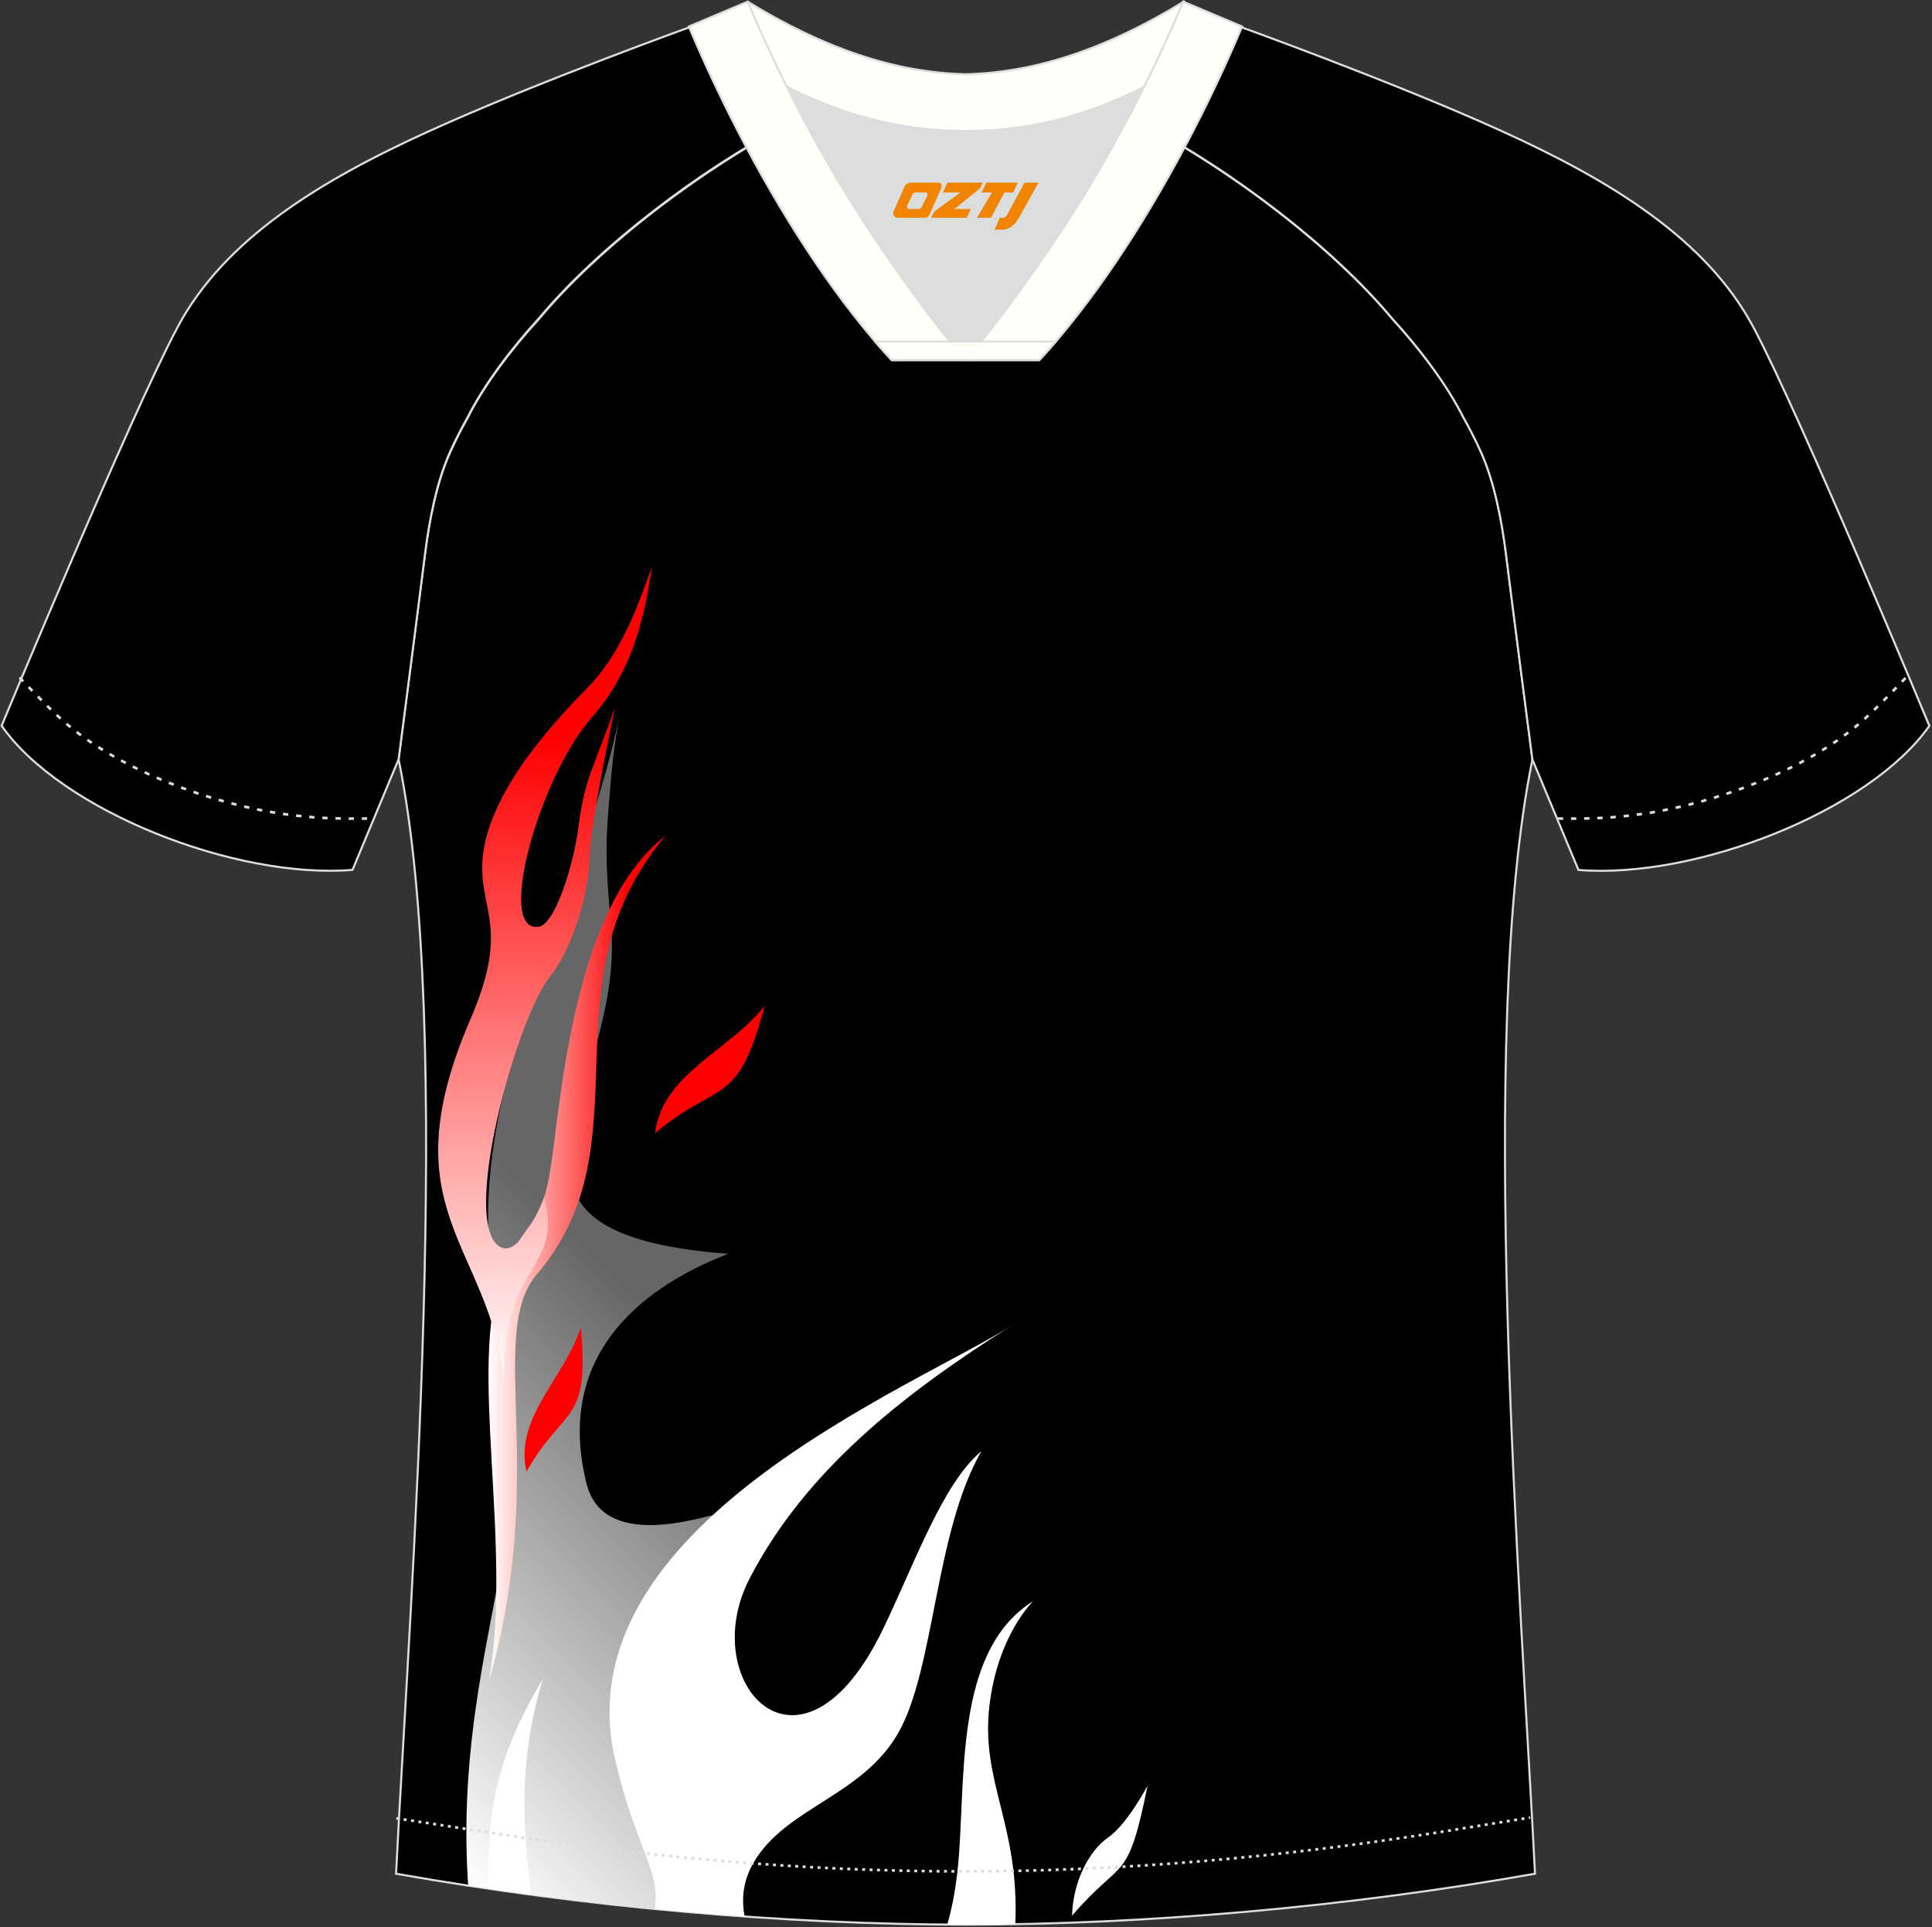
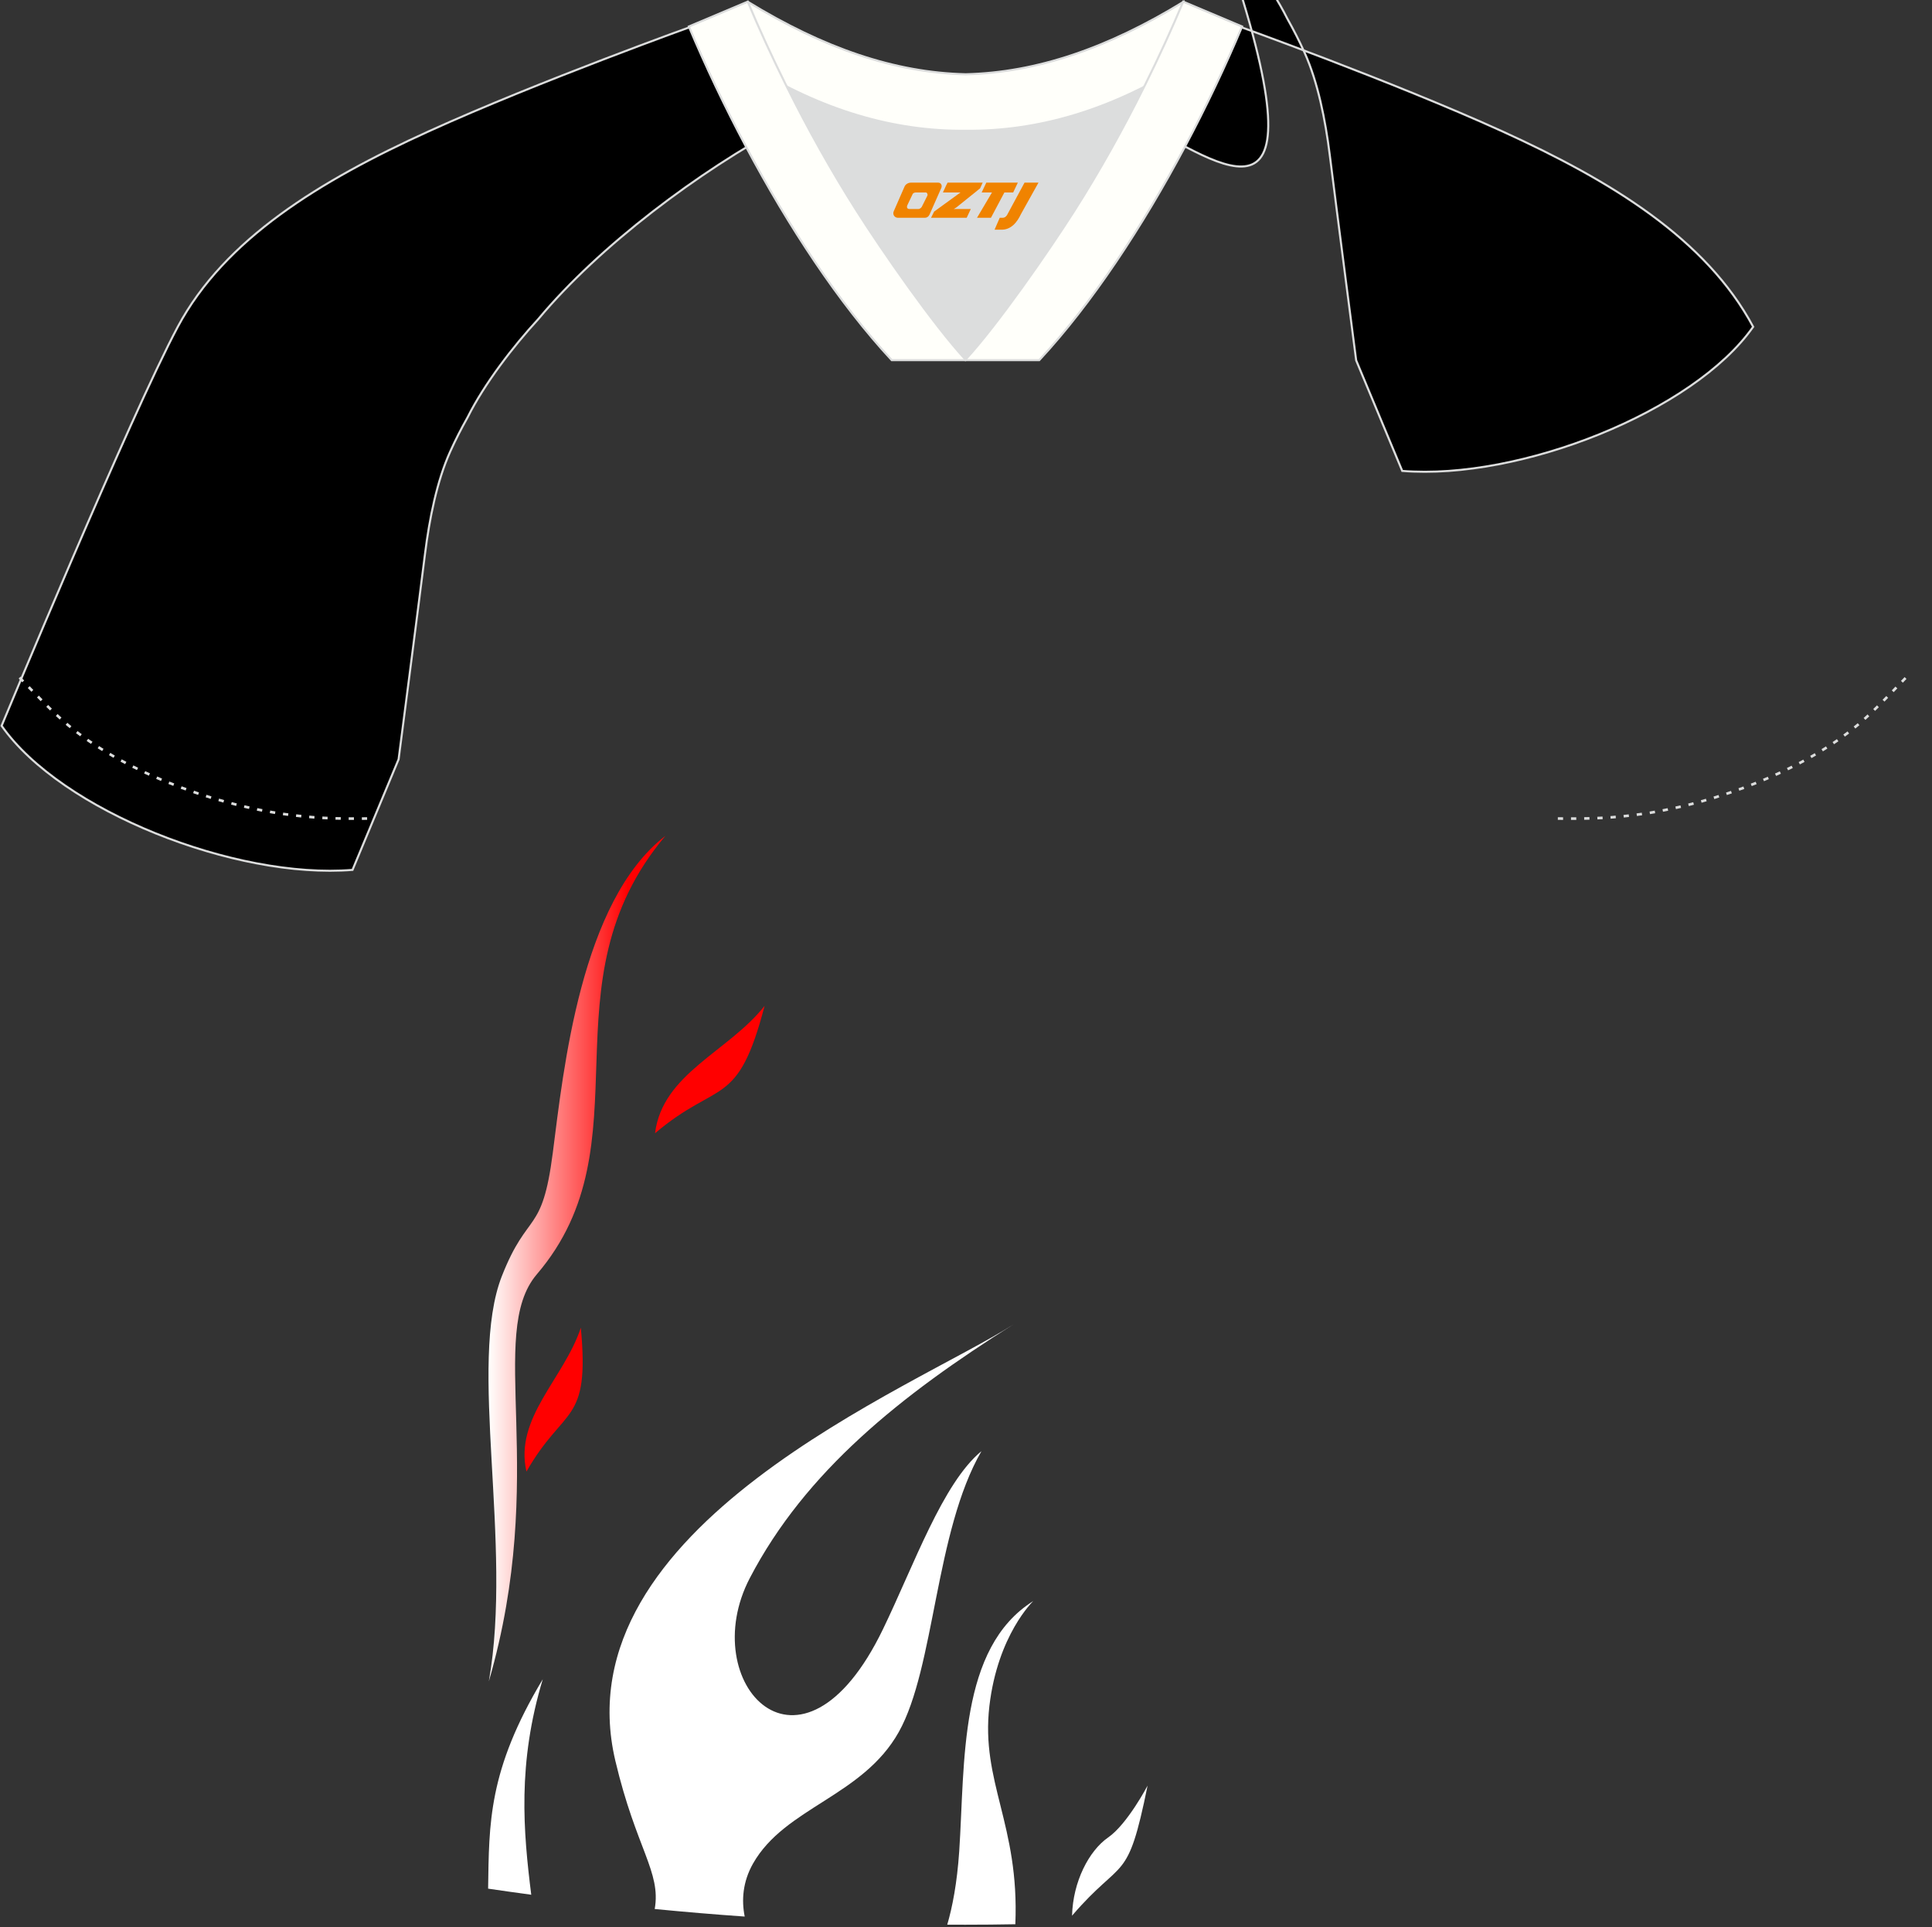
<svg xmlns="http://www.w3.org/2000/svg" version="1.1" id="图层_1" x="0px" y="0px" width="374px" height="373px" viewBox="0 0 374 373" enable-background="new 0 0 374 373" xml:space="preserve">
  <rect x="0" y="0" width="374" height="373" fill="#333333" stroke="none" />
  <g>
-     <path fill="#000001" stroke="#DCDDDD" stroke-width="0.4" stroke-miterlimit="22.926" d="M291.55,107.27   c1.27,10.18,4.85,37.71,5.11,39.69c-10.86,52.55-2.19,162.18,0.49,215.68c-36.81,6.52-75.42,9.82-110.24,9.86   c-34.82-0.04-73.43-3.34-110.24-9.86c2.68-53.5,11.35-163.13,0.49-215.68c0.25-1.98,3.83-29.51,5.11-39.69   c0.85-6.78,2.31-14.06,4.84-19.68c1.01-2.25,2.15-4.48,3.4-6.7c3.26-6.52,8.77-13.67,13.7-19.02   c11.2-13.44,29.03-27.03,44.74-35.87c0.96-0.54-1.02-15.4-0.07-15.91c3.94,3.31,25.19,3.25,30.33,6.12l-2.64,0.68   c6.1,2.82,12.97,4.24,19.71,4.25c6.74-0.02-2.73-1.43,3.36-4.26l5.7-2.51c5.14-2.86,16.2-2.27,20.14-5.59   c0.73,0.39-1.96,16.43-1.22,16.84c15.87,8.82,34.04,22.6,45.4,36.23c4.92,5.36,10.44,12.5,13.7,19.02c1.25,2.22,2.39,4.46,3.4,6.7   C289.24,93.22,290.7,100.5,291.55,107.27z" />
    <linearGradient id="SVGID_1_" gradientUnits="userSpaceOnUse" x1="-944.82" y1="938.612" x2="-816.48" y2="1066.952" gradientTransform="matrix(1 0 0 -1 996.485 1264.593)">
      <stop offset="0" style="stop-color:#FFFFFE" />
      <stop offset="0.571" style="stop-color:#666666" />
    </linearGradient>
-     <path fill="url(#SVGID_1_)" d="M139.47,293.01c-0.56-0.63-22.4,8.18-25.92-5.85c-7.05-28.11,15.87-40.04,27.41-44.49   c-54.3-4.16-19.55-31.19-22.7-63.99c-1.38-14.33-0.8-17.77-0.11-26.49s1.95-14.45,1.95-14.45c-7.79,38.6-33.59,78.13-23.16,117.08   c9.97,37.28-9.44,63.95-6.31,110.13c12.36,1.9,24.85,3.44,37.25,4.63L139.47,293.01z" />
    <path fill="#FFFFFF" d="M189.99,280.86c-7.49,6.17-13.04,22-19.07,34.47c-15.87,32.79-36.35,10.36-25.77-9.91   c10.78-20.66,29.26-35.4,51.04-49.1c-18.88,12.15-87.82,39.06-77.06,84.51c4.03,17.01,8.87,21.46,7.61,28.64   c5.83,0.57,11.65,1.06,17.42,1.46c-0.63-3.15-0.4-6.7,1.62-10.27c6.19-10.89,21.21-12.96,28.21-25.45   C180.98,322.71,180.98,296.45,189.99,280.86z" />
    <path fill="#FFFFFF" d="M200.02,309.87c0,0-6.88,6.54-8.49,20.3c-1.72,14.74,5.84,22.96,5.02,42.25c-3.24,0.06-6.46,0.09-9.65,0.09   c-1.17,0-2.35-0.01-3.53-0.01c0.99-3.38,1.9-8.01,2.32-14.23C186.83,341.06,185.57,318.93,200.02,309.87z" />
    <path fill="#FFFFFF" d="M207.53,370.76c9.94-11.57,10.69-5.84,14.62-25.17c0,0-3.9,7.45-7.63,10.03   C210.8,358.2,207.7,364.17,207.53,370.76z" />
    <path fill="#FF0000" d="M126.8,219.33c12.36-10.46,15.98-4.65,21.21-24.65C140.98,203.58,128.25,207.75,126.8,219.33z" />
    <linearGradient id="SVGID_2_" gradientUnits="userSpaceOnUse" x1="-901.922" y1="1021.007" x2="-867.675" y2="1021.007" gradientTransform="matrix(1 0 0 -1 996.485 1264.593)">
      <stop offset="0" style="stop-color:#FFFFFD" />
      <stop offset="0.788" style="stop-color:#FF0001" />
    </linearGradient>
    <path fill="url(#SVGID_2_)" d="M128.81,161.77c-24.17,28.7-3.12,59.39-24.89,84.86c-9.85,11.52,2.34,38.68-9.29,78.78   c4.69-26.57-4.12-61.52,2.52-78.43c5.05-12.84,7.79-7.79,9.86-23.85C109.08,207.06,112.41,174.38,128.81,161.77z" />
    <linearGradient id="SVGID_3_" gradientUnits="userSpaceOnUse" x1="-890.93" y1="997.387" x2="-890.93" y2="1155.067" gradientTransform="matrix(1 0 0 -1 996.485 1264.593)">
      <stop offset="0" style="stop-color:#FFFFFD" />
      <stop offset="0.788" style="stop-color:#FF0001" />
    </linearGradient>
-     <path fill="url(#SVGID_3_)" d="M126.28,109.53c-1,4.43-1.9,18.2-11.6,29.17c-10.27,11.61-18.77,41.81-10.42,40.67   c3.22-0.44,6.77-12.04,7.68-19.04c1.27-9.71,2.71-10.99,7.11-23.39c0,0-4.82,22.36-4.93,29.13c-0.11,6.76-3.32,17.54-7.57,22.82   c-6.73,8.35-17.74,48.74-9.53,52.54c3.95,1.83,8.32-9.72,8.32-9.72c3.77,14.23-8.47,12.95-7.73,35.5   c-2.98-26.62-22.58-32.85-6.54-69.95c7.44-17.2,2.1-20.64,2.29-29.81c0.22-10.55,8.91-22.82,20.14-34.09   C121.3,125.55,124.6,113.68,126.28,109.53z" />
    <path fill="#FF0000" d="M101.91,284.81c7.35-12.86,12.28-9,10.53-27.84C109.17,266.83,99.53,274.4,101.91,284.81z" />
    <path fill="#FFFFFF" d="M105.07,325c-4.93,16.33-3.77,29.42-2.23,41.71c-2.79-0.38-5.57-0.77-8.35-1.18   C94.69,352.94,94.46,342.67,105.07,325z" />
-     <path stroke="#DCDDDD" stroke-width="0.4" stroke-miterlimit="22.926" d="M222,24.33c7.07-5.95,12.46-12.55,16.99-19.54   c0,0,30.63,10.99,51.78,20.61c21.15,9.61,39.53,20.88,48.61,37.85s34.11,77.23,34.11,77.23c-11.56,16.47-45.25,29.73-67.93,27.89   l-8.92-21.4c0,0-3.8-29.24-5.12-39.81c-0.85-6.78-2.31-14.06-4.84-19.68c-1.01-2.25-2.15-4.48-3.4-6.7   c-3.26-6.52-8.77-13.67-13.69-19.02C257.72,47.5,238.36,33.07,222,24.33z" />
+     <path stroke="#DCDDDD" stroke-width="0.4" stroke-miterlimit="22.926" d="M222,24.33c7.07-5.95,12.46-12.55,16.99-19.54   c0,0,30.63,10.99,51.78,20.61c21.15,9.61,39.53,20.88,48.61,37.85c-11.56,16.47-45.25,29.73-67.93,27.89   l-8.92-21.4c0,0-3.8-29.24-5.12-39.81c-0.85-6.78-2.31-14.06-4.84-19.68c-1.01-2.25-2.15-4.48-3.4-6.7   c-3.26-6.52-8.77-13.67-13.69-19.02C257.72,47.5,238.36,33.07,222,24.33z" />
    <path stroke="#DCDDDD" stroke-width="0.4" stroke-miterlimit="22.926" d="M151.8,24.33c-7.08-5.95-12.46-12.55-16.99-19.54   c0,0-30.63,10.99-51.78,20.61C61.88,35,43.5,46.27,34.42,63.24S0.31,140.47,0.31,140.47c11.56,16.47,45.25,29.73,67.93,27.89   l8.92-21.4c0,0,3.8-29.24,5.12-39.81c0.85-6.78,2.31-14.06,4.84-19.68c1.01-2.25,2.15-4.48,3.4-6.7   c3.26-6.52,8.77-13.67,13.69-19.02C116.09,47.5,135.44,33.07,151.8,24.33z" />
    <path fill="none" stroke="#DCDDDD" stroke-width="0.51" stroke-miterlimit="22.926" stroke-dasharray="1.02,1.531" d="   M3.79,131.14c2.92,3.02,6.09,6.41,9.27,9.1c10.32,8.74,27.36,15.21,41.6,17.27c5.61,0.82,10.34,0.99,16.71,0.91" />
-     <path fill="none" stroke="#DCDDDD" stroke-width="0.51" stroke-miterlimit="22.926" stroke-dasharray="0.576,0.865" d="   M76.72,351.91c1.31,0.21,15.14,2.3,16.45,2.51c30.89,4.95,61.95,7.77,93.3,7.77c30.85,0,61.41-2.73,91.81-7.53   c1.8-0.28,16.13-2.59,17.94-2.89" />
    <path fill="none" stroke="#DCDDDD" stroke-width="0.51" stroke-miterlimit="22.926" stroke-dasharray="1.02,1.531" d="   M368.88,131.22c-2.9,3-6.04,6.35-9.19,9.02c-10.32,8.74-27.36,15.21-41.61,17.27c-5.61,0.82-10.34,0.99-16.71,0.91" />
    <path fill="#FFFFFA" stroke="#DCDDDD" stroke-width="0.4" stroke-miterlimit="22.926" d="M145.44,12.89   c13.69,8.44,27.53,12.57,41.51,12.42c13.98,0.15,27.82-3.98,41.51-12.42c1.75-6.97,0.68-12.56,0.68-12.56   c-14.63,8.96-28.42,13.72-42.2,14.04c-13.77-0.31-27.57-5.07-42.2-14.04C144.75,0.32,143.68,5.92,145.44,12.89z" />
    <path fill="#DCDDDD" d="M218.12,18.43c-10.31,4.7-20.7,6.99-31.17,6.88c-10.47,0.11-20.86-2.17-31.17-6.88   c-1.16-0.53-2.32-1.09-3.48-1.68c4.11,8.24,8.7,16.46,13.6,24.17c4.88,7.67,14.79,21.97,21.04,28.72l-0.04,0.06   c6.25-6.75,16.15-21.05,21.04-28.72c4.91-7.71,9.5-15.93,13.6-24.17l0.02-0.04C220.42,17.35,219.27,17.9,218.12,18.43z" />
    <path fill="#FFFFFA" stroke="#DCDDDD" stroke-width="0.4" stroke-miterlimit="22.926" d="M152.12,16.4   c-2.68-5.4-5.16-10.81-7.37-16.08l-11.4,4.81c3.2,7.6,6.93,15.49,11.06,23.25c8.22,15.44,18,30.33,28.21,41.32h14.28l0.04-0.06   c-6.25-6.75-16.16-21.05-21.04-28.72c-4.91-7.71-9.5-15.93-13.6-24.17C152.24,16.63,152.18,16.51,152.12,16.4z" />
    <path fill="#FFFFFA" stroke="#DCDDDD" stroke-width="0.4" stroke-miterlimit="22.926" d="M221.68,16.4   c2.68-5.4,5.16-10.81,7.37-16.08l11.4,4.81c-3.2,7.6-6.93,15.49-11.06,23.25c-8.22,15.44-18,30.33-28.21,41.32H186.9l-0.04-0.06   c6.25-6.75,16.15-21.05,21.04-28.72c4.91-7.71,9.5-15.93,13.6-24.17C221.57,16.63,221.62,16.51,221.68,16.4z" />
-     <path fill="#FFFFFA" stroke="#DCDDDD" stroke-width="0.4" stroke-miterlimit="22.926" d="M186.9,69.7h14.28   c1.08-1.16,2.15-2.36,3.21-3.6h-14.38h-0.09h-6.05H169.4c1.07,1.24,2.14,2.44,3.21,3.6H186.9z" />
  </g>
  <g>
    <path fill="#F08300" d="M198.33,35.35l-3.4,6.3c-0.2,0.3-0.5,0.5-0.8,0.5h-0.6l-1,2.3h1.2c2,0.1,3.2-1.5,3.9-3L201.03,35.35h-2.5L198.33,35.35z" />
    <polygon fill="#F08300" points="191.13,35.35 ,197.03,35.35 ,196.13,37.25 ,194.43,37.25 ,191.83,42.15 ,189.13,42.15 ,192.03,37.25 ,190.03,37.25 ,190.93,35.35" />
    <polygon fill="#F08300" points="185.13,40.45 ,184.63,40.45 ,185.13,40.15 ,189.73,36.45 ,190.23,35.35 ,183.43,35.35 ,183.13,35.95 ,182.53,37.25 ,185.33,37.25 ,185.93,37.25 ,180.83,40.95    ,180.23,42.15 ,186.83,42.15 ,187.13,42.15 ,187.93,40.45" />
    <path fill="#F08300" d="M181.63,35.35H176.33C175.83,35.35,175.33,35.65,175.13,36.05L173.03,40.85C172.73,41.45,173.13,42.15,173.83,42.15h5.2c0.4,0,0.7-0.2,0.9-0.6L182.23,36.35C182.43,35.85,182.13,35.35,181.63,35.35z M179.53,37.85L178.43,40.05C178.23,40.35,177.93,40.45,177.83,40.45l-1.8,0C175.83,40.45,175.43,40.35,175.63,39.75l1-2.1c0.1-0.3,0.4-0.4,0.7-0.4h1.9   C179.43,37.25,179.63,37.55,179.53,37.85z" />
  </g>
</svg>